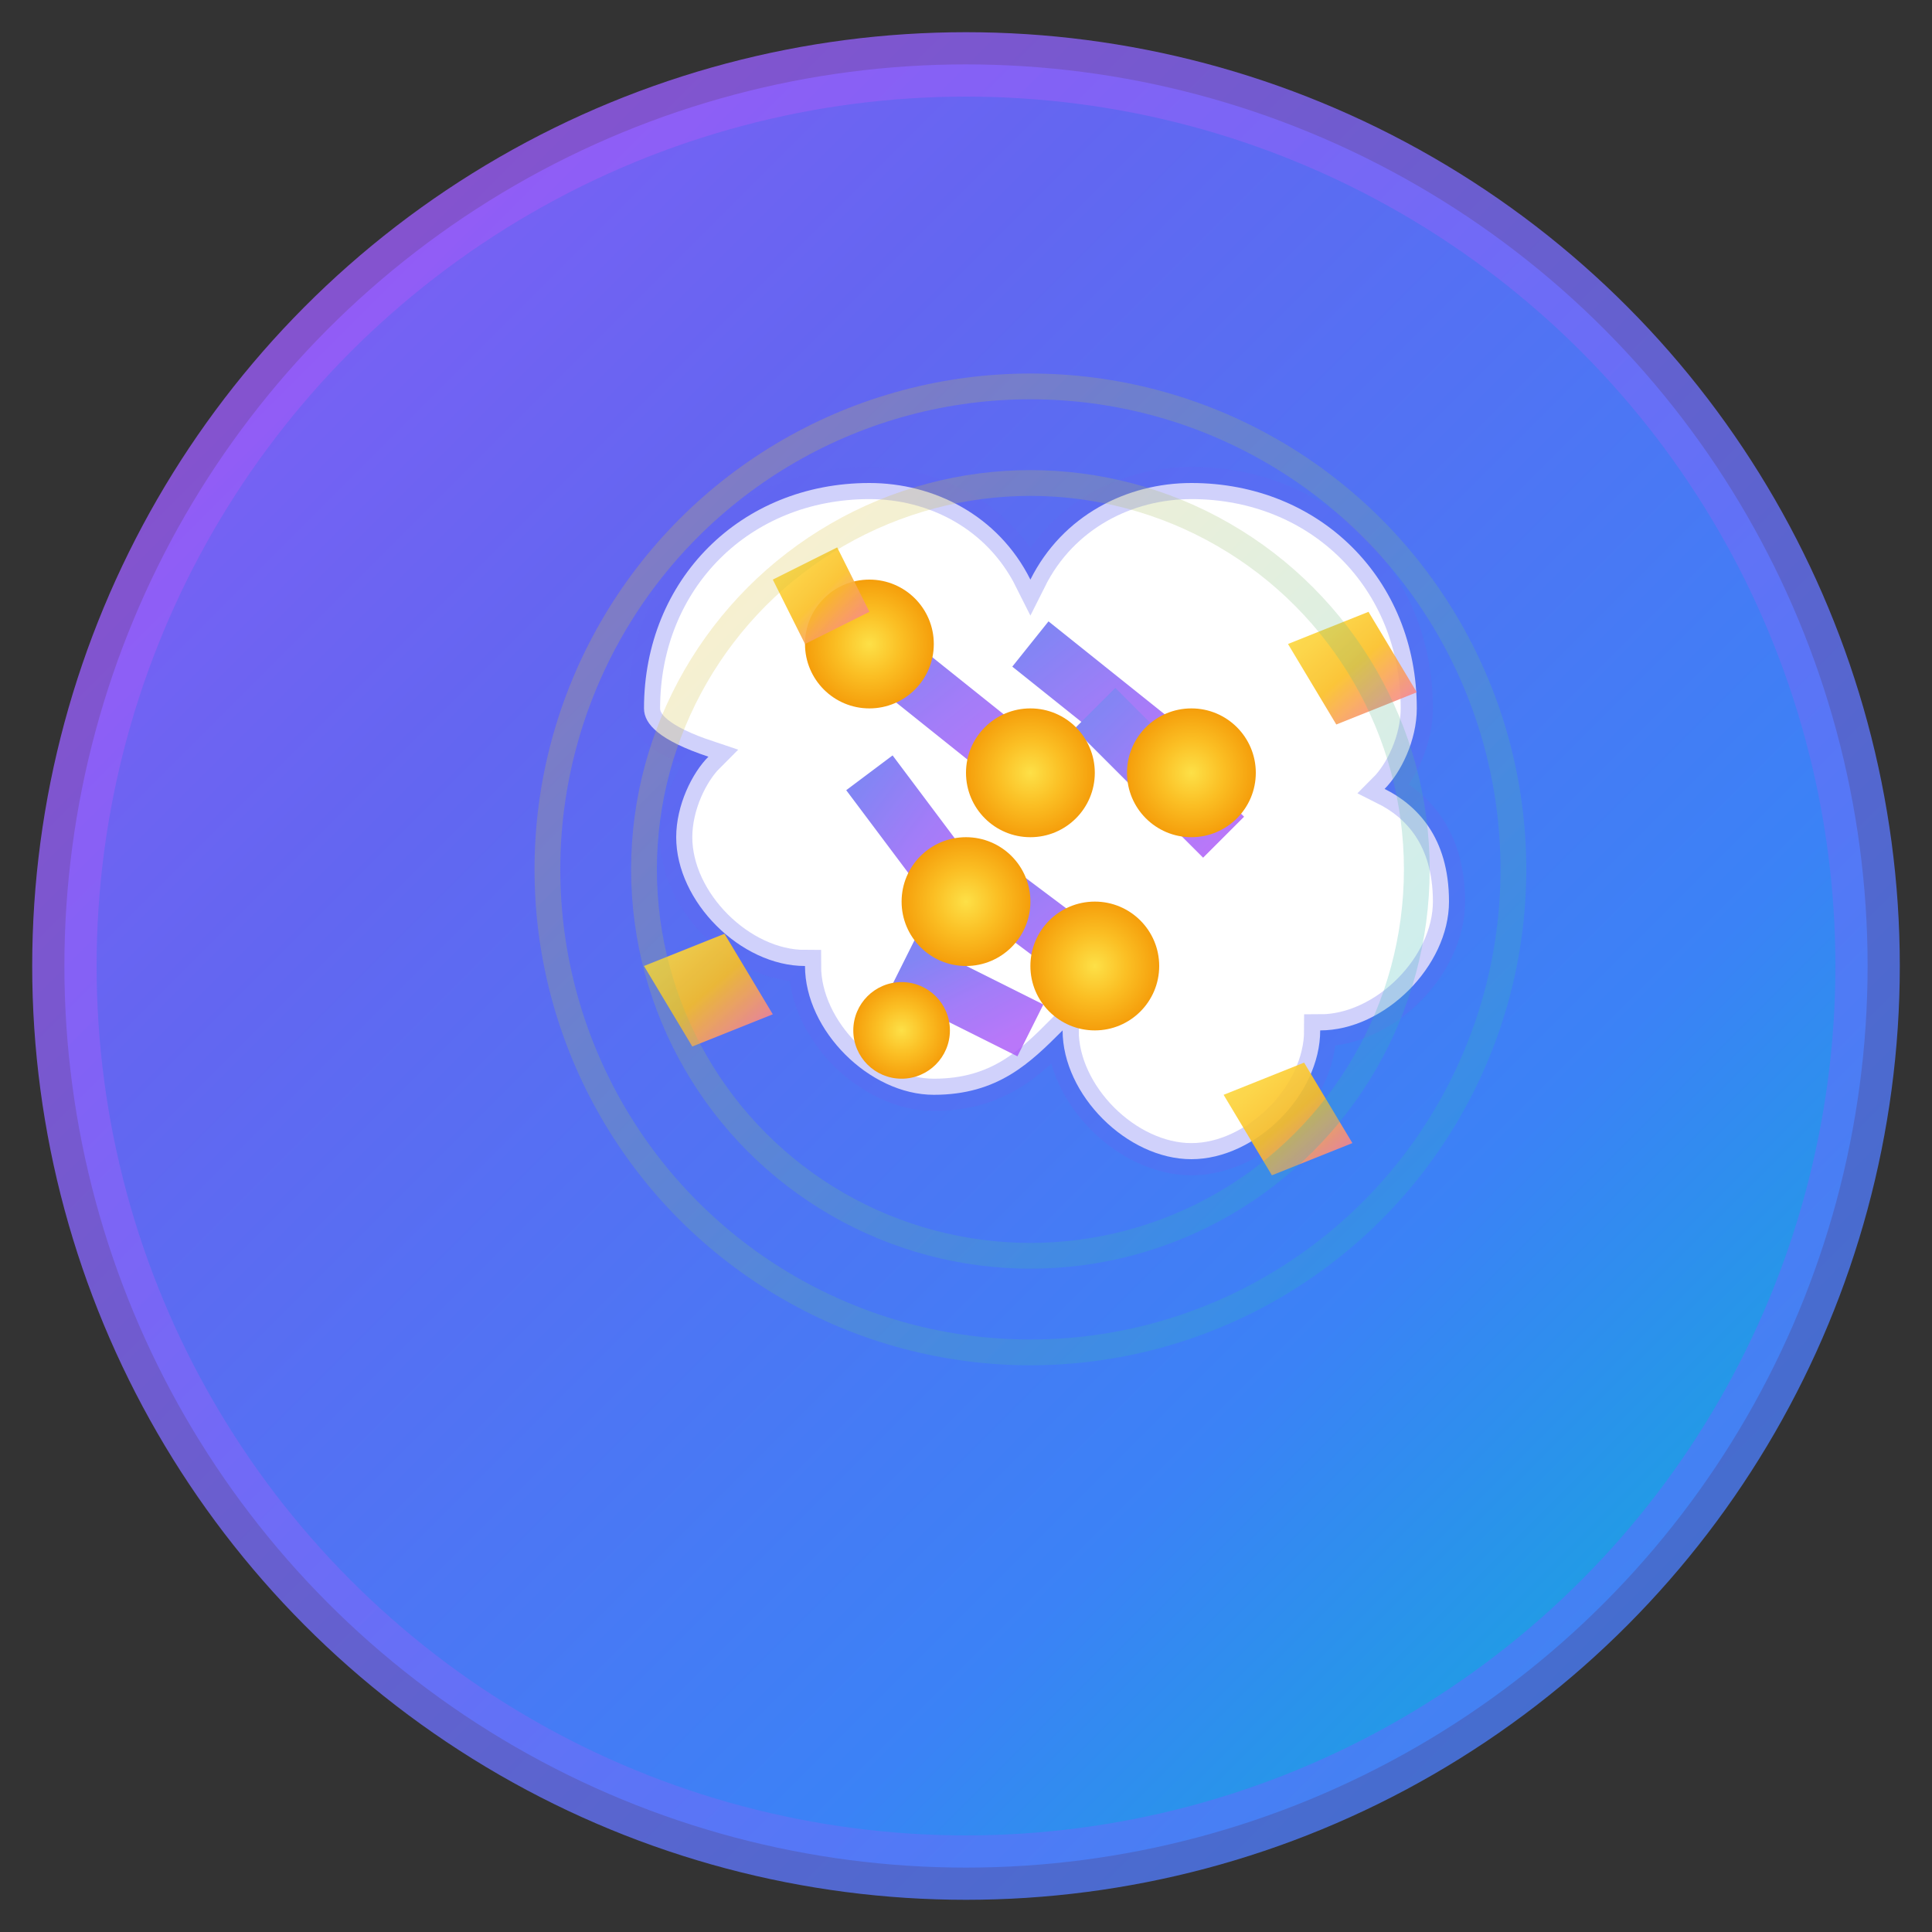
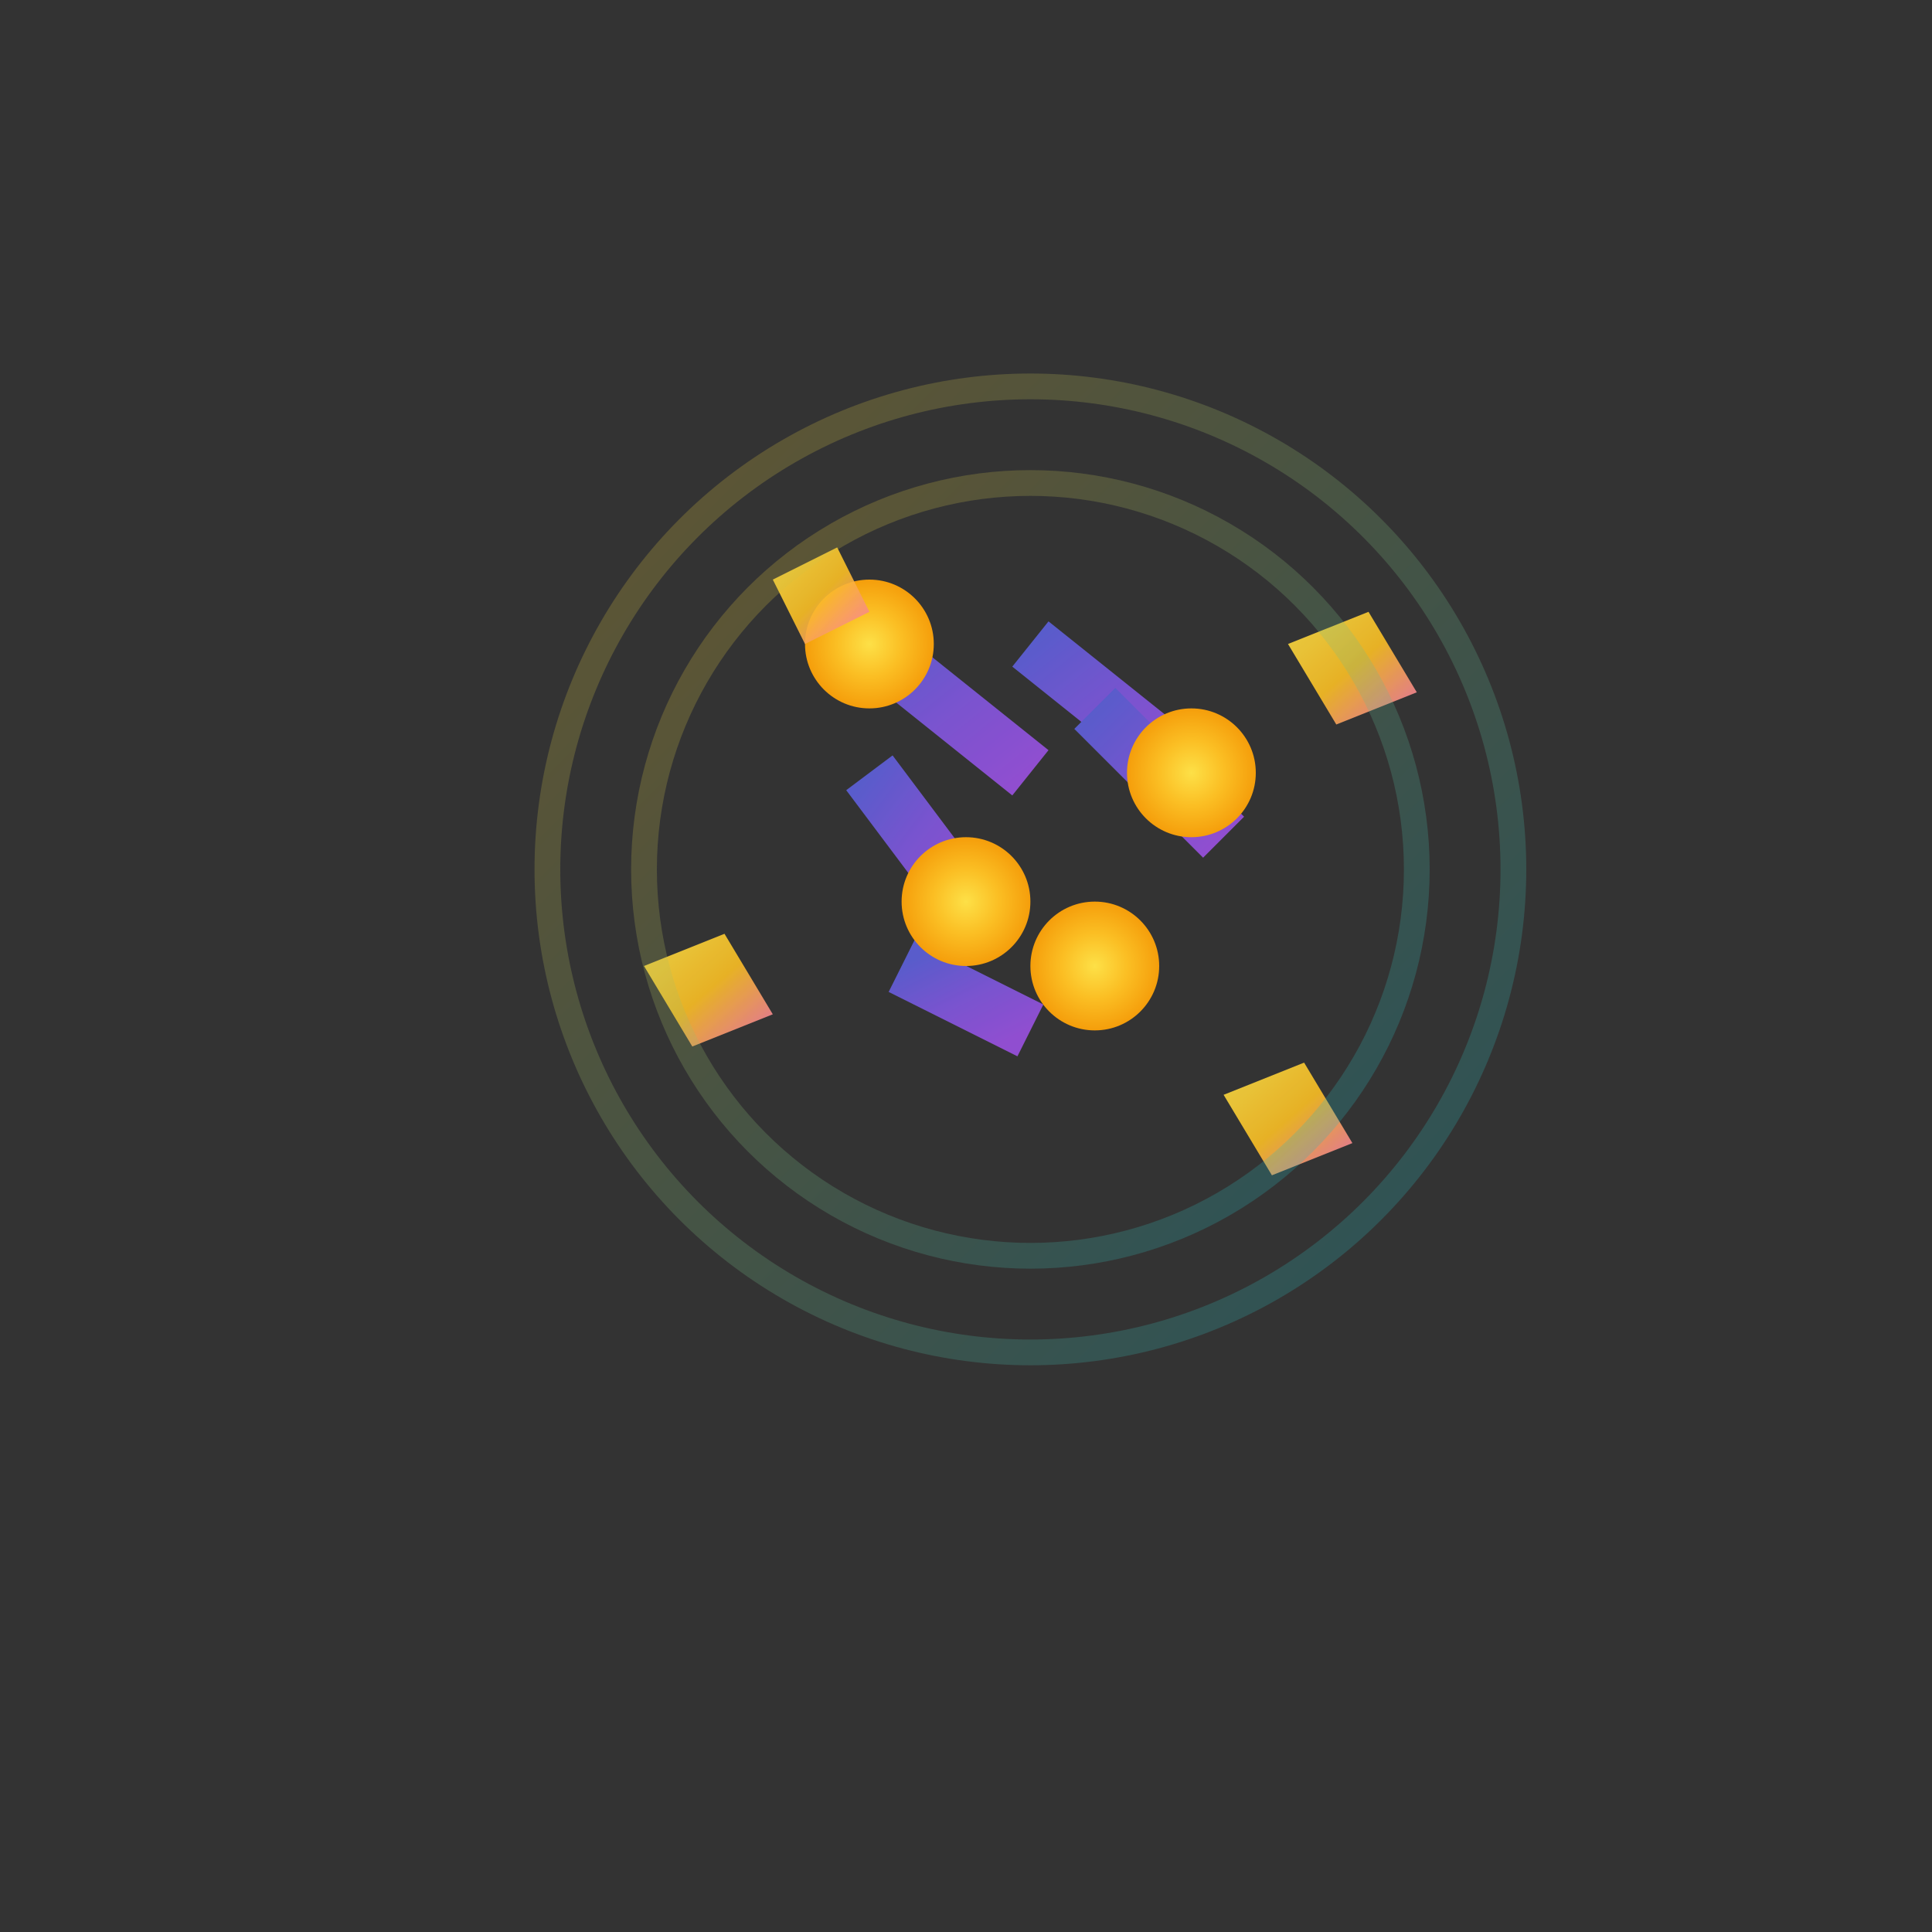
<svg xmlns="http://www.w3.org/2000/svg" width="60" height="60" viewBox="0 0 60 60" fill="none">
  <rect x="0" y="0" width="60" height="60" fill="#333333" stroke="none" />
-   <circle cx="30" cy="30" r="28" fill="url(#gradient1)" stroke="url(#gradient2)" stroke-width="2" />
  <g transform="translate(12, 12)">
-     <path d="M8 10C8 6 11 3 15 3C17 3 19 4 20 6C21 4 23 3 25 3C29 3 32 6 32 10C32 11 31.5 12 31 12.5C32 13 33 14 33 16C33 18 31 20 29 20C29 22 27 24 25 24C23 24 21 22 21 20C20 21 19 22 17 22C15 22 13 20 13 18C11 18 9 16 9 14C9 13 9.5 12 10 11.5C8.5 11 8 10.5 8 10Z" fill="white" stroke="rgba(99, 102, 241, 0.3)" stroke-width="1" />
    <g stroke="url(#gradient3)" stroke-width="1.8" opacity="0.8">
      <line x1="15" y1="8" x2="20" y2="12" />
      <line x1="20" y1="8" x2="25" y2="12" />
-       <line x1="18" y1="15" x2="22" y2="18" />
      <line x1="15" y1="12" x2="18" y2="16" />
      <line x1="22" y1="10" x2="26" y2="14" />
      <line x1="16" y1="18" x2="20" y2="20" />
    </g>
    <g fill="url(#gradient4)">
      <circle cx="15" cy="8" r="2" />
-       <circle cx="20" cy="12" r="2" />
      <circle cx="25" cy="12" r="2" />
      <circle cx="18" cy="16" r="2" />
      <circle cx="22" cy="18" r="2" />
-       <circle cx="16" cy="20" r="1.5" />
    </g>
    <g fill="url(#sparkleGradient)" opacity="0.9">
      <path d="M28 8L29.5 10.5L32 9.5L30.5 7Z" />
      <path d="M8 18L9.5 20.5L12 19.5L10.5 17Z" />
      <path d="M26 22L27.5 24.5L30 23.5L28.5 21Z" />
      <path d="M12 6L13 8L15 7L14 5Z" />
    </g>
    <g stroke="url(#focusGradient)" stroke-width="0.8" fill="none" opacity="0.4">
      <circle cx="20" cy="15" r="12" />
      <circle cx="20" cy="15" r="15" />
    </g>
  </g>
  <defs>
    <linearGradient id="gradient1" x1="0%" y1="0%" x2="100%" y2="100%">
      <stop offset="0%" style="stop-color:#8B5CF6;stop-opacity:1" />
      <stop offset="30%" style="stop-color:#6366F1;stop-opacity:1" />
      <stop offset="70%" style="stop-color:#3B82F6;stop-opacity:1" />
      <stop offset="100%" style="stop-color:#06B6D4;stop-opacity:1" />
    </linearGradient>
    <linearGradient id="gradient2" x1="0%" y1="0%" x2="100%" y2="100%">
      <stop offset="0%" style="stop-color:#A855F7;stop-opacity:0.8" />
      <stop offset="100%" style="stop-color:#3B82F6;stop-opacity:0.8" />
    </linearGradient>
    <linearGradient id="gradient3" x1="0%" y1="0%" x2="100%" y2="100%">
      <stop offset="0%" style="stop-color:#6366F1;stop-opacity:1" />
      <stop offset="50%" style="stop-color:#8B5CF6;stop-opacity:1" />
      <stop offset="100%" style="stop-color:#A855F7;stop-opacity:1" />
    </linearGradient>
    <radialGradient id="gradient4" cx="50%" cy="50%" r="50%">
      <stop offset="0%" style="stop-color:#FDE047;stop-opacity:1" />
      <stop offset="50%" style="stop-color:#FBBF24;stop-opacity:1" />
      <stop offset="100%" style="stop-color:#F59E0B;stop-opacity:1" />
    </radialGradient>
    <linearGradient id="sparkleGradient" x1="0%" y1="0%" x2="100%" y2="100%">
      <stop offset="0%" style="stop-color:#FDE047;stop-opacity:1" />
      <stop offset="50%" style="stop-color:#FBBF24;stop-opacity:1" />
      <stop offset="100%" style="stop-color:#F472B6;stop-opacity:1" />
    </linearGradient>
    <linearGradient id="focusGradient" x1="0%" y1="0%" x2="100%" y2="100%">
      <stop offset="0%" style="stop-color:#FBBF24;stop-opacity:0.6" />
      <stop offset="100%" style="stop-color:#06B6D4;stop-opacity:0.6" />
    </linearGradient>
  </defs>
</svg>